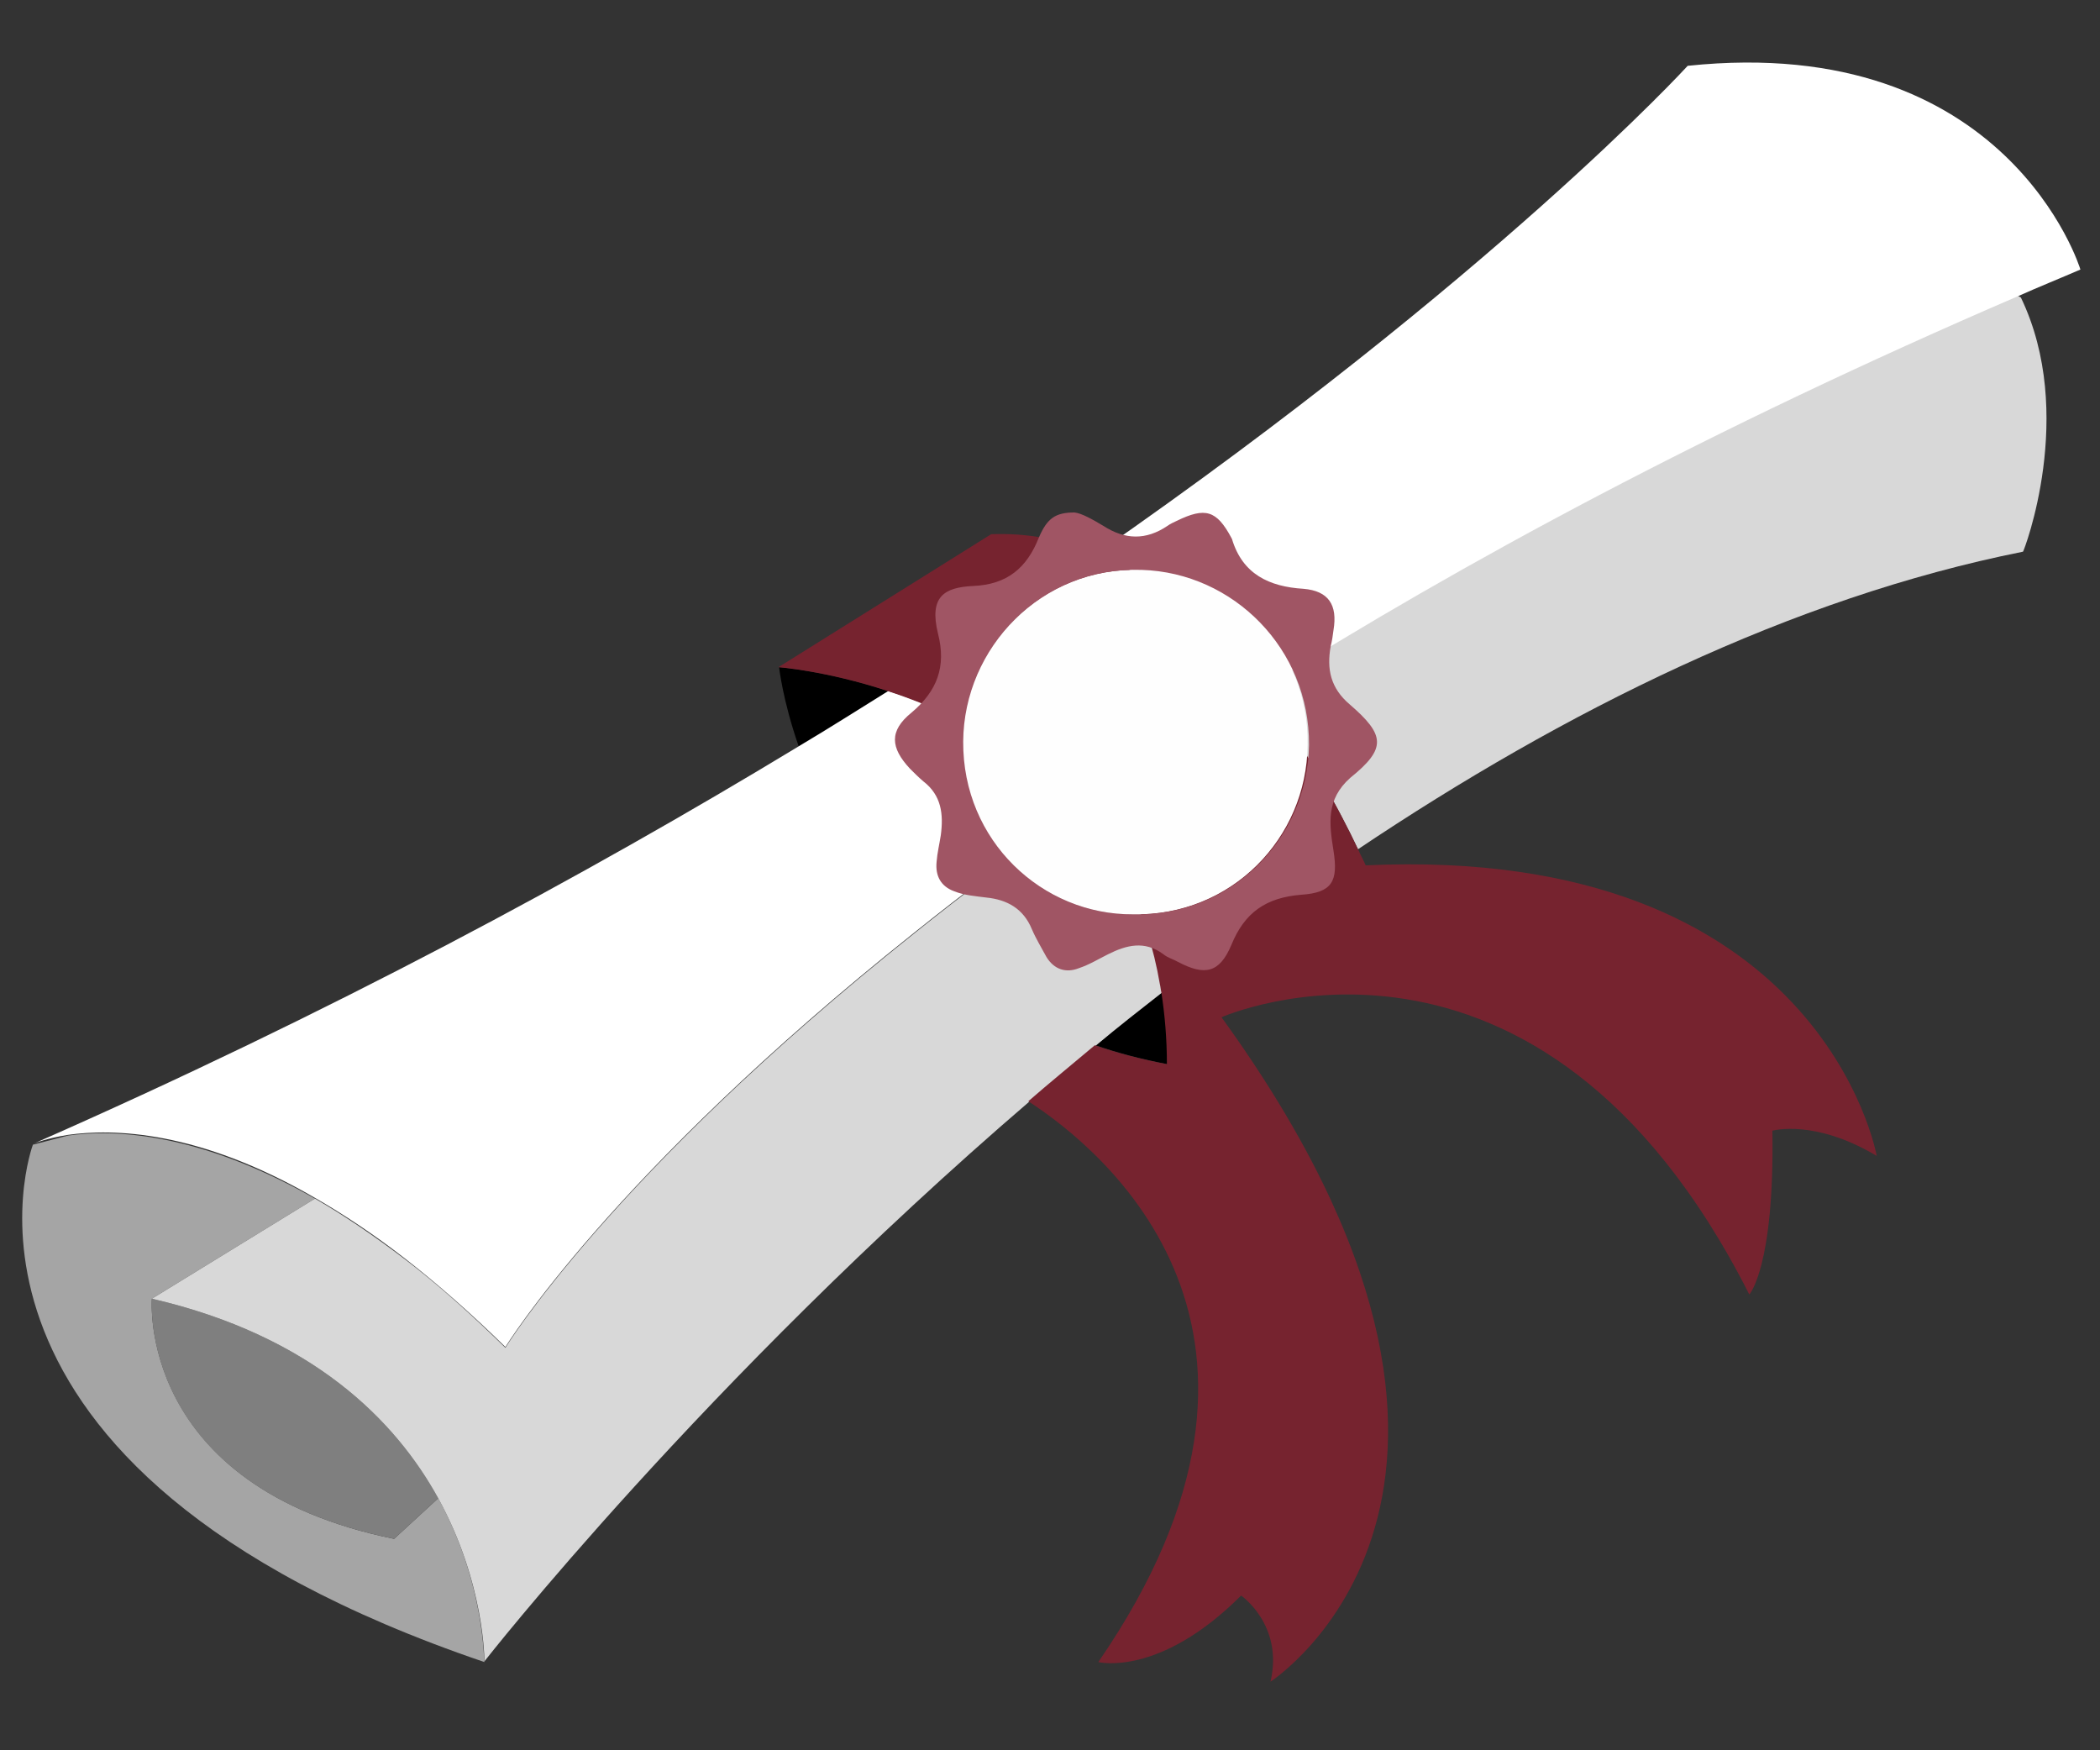
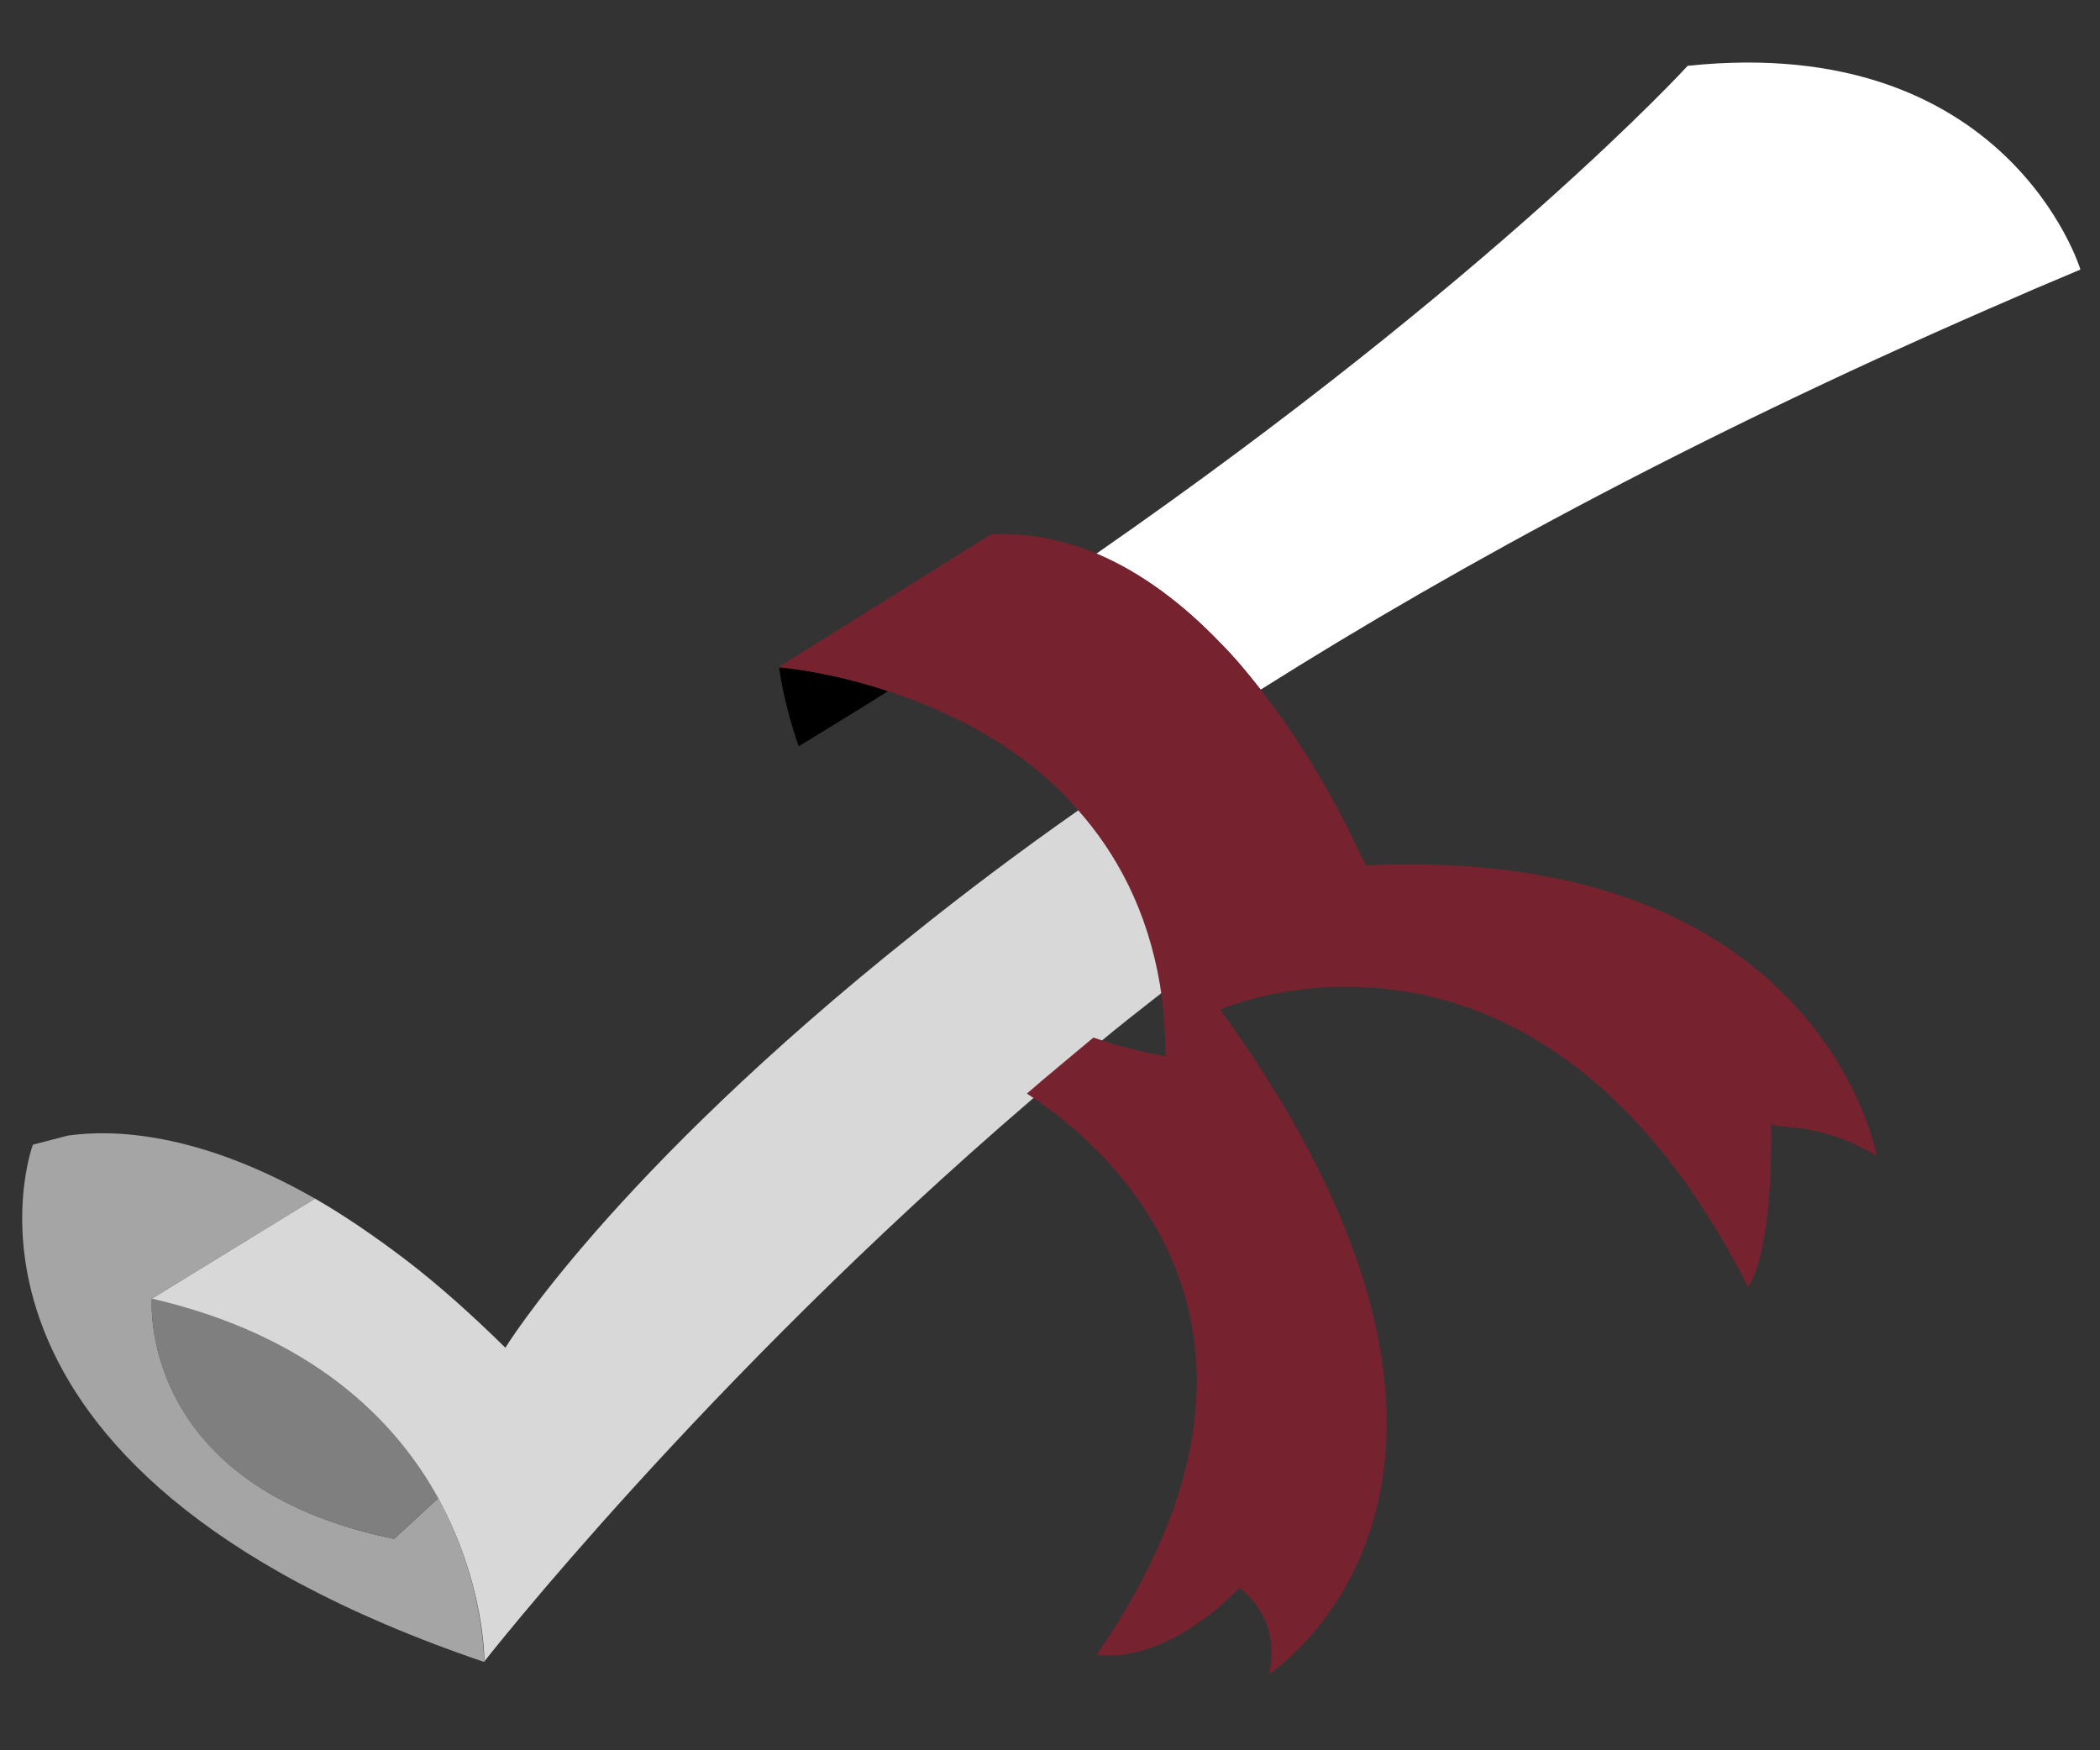
<svg xmlns="http://www.w3.org/2000/svg" version="1.1" id="Layer_2_00000070107469714944856010000002234726319557431718_" x="0px" y="0px" viewBox="0 0 300 250" style="enable-background:new 0 0 300 250;" xml:space="preserve">
  <rect x="0" y="0" width="300" height="250" fill="#333333" stroke="none" />
  <style type="text/css">
	.st0{fill:#A5A5A5;}
	.st1{fill:#7F7F7F;}
	.st2{fill:#D8D8D8;}
	.st3{fill:#FFFFFF;}
	.st4{fill:#76232F;}
	.st5{fill:#FEFEFE;}
	.st6{fill:#A05564;}
</style>
  <path class="st0" d="M62.6,214l-6.3,5.8c-36.8-7.5-34.6-34.3-34.6-34.3L45,171.2c-16.8-9.6-29-9.9-35.3-9l-5,1.3  c0,0-17.3,46.1,64.5,73.9C69.1,237.3,69.3,226.2,62.6,214z" />
  <path class="st1" d="M56.3,219.8l6.3-5.8c-6.1-11.1-18-23.2-40.9-28.5C21.7,185.5,19.4,212.3,56.3,219.8z" />
  <g>
    <path d="M114.1,106.6c4.4-2.7,8.7-5.3,12.8-7.9c-8.8-2.9-15.6-3.4-15.6-3.4S111.8,100,114.1,106.6z" />
-     <path d="M166,141.7c-3.2,2.5-6.4,5.1-9.5,7.6c3.2,1.1,6.6,2,10.3,2.7C166.8,148.3,166.5,144.9,166,141.7z" />
  </g>
  <g>
-     <path class="st2" d="M288.7,42.5l-0.5-0.3C244.4,61.1,208.8,80.3,180,98.4c6.6,8.5,11.4,17.4,14,22.9c29.4-19.7,61.9-35.9,95-42.5   C289.1,78.8,296.7,59.1,288.7,42.5z" />
    <path class="st2" d="M154.1,115.7c-8.7,6.1-16.5,12-23.6,17.7c-43.3,34.5-58.3,59.1-58.3,59.1c-5-4.9-9.7-9.1-14.3-12.6   s-8.9-6.4-12.9-8.7l-23.3,14.3c22.9,5.3,34.8,17.4,40.9,28.5c6.7,12.2,6.6,23.3,6.6,23.3s31.2-39.9,77.9-80c3.1-2.7,6.3-5.4,9.5-8   c3.1-2.6,6.3-5.1,9.5-7.6c-0.1-0.4-0.1-0.7-0.2-1.1C164,130,159.6,121.9,154.1,115.7z" />
  </g>
  <g>
    <path class="st3" d="M241.1,9.4c0,0-27.6,30.2-84.5,69.7c6.7,2.8,12.6,7.4,17.7,12.7c2.1,2.1,4,4.4,5.8,6.7   c28.7-18.1,64.3-37.3,108.2-56.2c2.9-1.3,5.9-2.5,8.9-3.8C297.2,38.4,286.8,4.6,241.1,9.4z" />
-     <path class="st3" d="M146.6,108.7c-6.5-4.9-13.6-8.1-19.7-10c-4.2,2.6-8.4,5.3-12.8,7.9C83.4,125.2,47,144.8,4.7,163.4   c0.2-0.1,1.9-0.8,5-1.3c6.4-0.9,18.6-0.7,35.3,9c4,2.3,8.4,5.2,12.9,8.7s9.3,7.7,14.3,12.6c0,0,15-24.6,58.3-59.1   c7.1-5.7,14.9-11.6,23.6-17.7C151.8,113.1,149.2,110.8,146.6,108.7z" />
  </g>
-   <path class="st4" d="M268.1,165.1c0,0-7.8-44.5-73-41.5c-0.3-0.7-0.7-1.4-1.1-2.3c-2.6-5.5-7.3-14.4-14-22.9  c-1.8-2.3-3.7-4.6-5.8-6.7c-5.1-5.3-11-9.9-17.7-12.7c-4.6-1.9-9.6-2.9-14.9-2.7l-30.4,19c0,0,6.8,0.5,15.6,3.4  c6.1,2,13.2,5.1,19.7,10c2.6,2,5.2,4.3,7.5,7c5.5,6.2,9.9,14.3,11.7,24.9c0.1,0.4,0.1,0.7,0.2,1.1c0.5,3.2,0.8,6.7,0.8,10.3  c-3.7-0.7-7.1-1.6-10.3-2.7c-3.2,2.7-6.4,5.3-9.5,8c10.8,7,42.5,32.9,10,80.1c0,0,8.7,2.2,20.4-9.5c0,0,6.1,4.2,4.2,12.3  c0,0,42.1-27.1-7-94.9c0,0,45.2-20.1,75.4,39.6c0,0,3.6-3.9,3.3-23.4C253.3,161.5,259.2,159.8,268.1,165.1z" />
-   <path class="st5" d="M163,81.4c-14.3-0.5-25.4,11.1-25.5,24.5c-0.1,14.2,11.4,24.8,24.3,24.7c14.1,0.3,24.9-10.9,25-24.2  C187.1,92.7,176.2,81.8,163,81.4z" />
-   <path class="st6" d="M192.8,100.6c-2.7-2.3-3.3-5-2.7-8.3c0.2-0.8,0.3-1.5,0.4-2.3c0.6-3.6-0.7-5.6-4.3-5.9  c-4.9-0.3-8.7-2.1-10.2-7.1c0-0.1-0.1-0.1-0.1-0.2c-2.1-3.9-3.7-4.4-7.8-2.4c-0.4,0.2-0.9,0.4-1.3,0.7c-3.1,2.1-6.1,2-9.2,0  c-1.5-0.9-3.1-1.8-4.1-1.9c-2.7,0-3.9,0.8-5.1,3.6c-1.7,4.3-4.5,6.7-9.4,6.9c-4.1,0.2-6.3,1.5-5,6.8c1.2,4.7-0.1,8.2-3.8,11.3  c-3.2,2.6-3,5-0.2,8c0.6,0.6,1.2,1.2,1.9,1.8c2.6,2,2.9,4.7,2.5,7.7c-0.2,1.3-0.5,2.5-0.6,3.8c-0.2,2,0.6,3.5,2.5,4.2  c1.5,0.6,3.1,0.7,4.6,0.9c3,0.3,5.3,1.6,6.5,4.5c0.6,1.4,1.4,2.7,2.1,4c1.1,1.8,2.8,2.3,4.6,1.6c1.5-0.5,2.8-1.3,4.2-2  c2.6-1.3,5.2-2,7.9,0c0.6,0.5,1.4,0.7,2.1,1.1c3.8,2,5.9,1.6,7.6-2.4c1.9-4.7,5-6.8,10-7.2c4.4-0.3,5.3-1.9,4.6-6.3  c-0.6-3.8-1.1-7.3,2.4-10.4C198.1,106.9,197.9,105,192.8,100.6z M161.9,130.6c-13,0.1-24.4-10.5-24.3-24.7  c0.1-13.4,11.2-25,25.5-24.5c13.1,0.4,24,11.3,23.9,25C186.8,119.7,176,130.9,161.9,130.6z" />
+   <path class="st4" d="M268.1,165.1c0,0-7.8-44.5-73-41.5c-0.3-0.7-0.7-1.4-1.1-2.3c-2.6-5.5-7.3-14.4-14-22.9  c-1.8-2.3-3.7-4.6-5.8-6.7c-5.1-5.3-11-9.9-17.7-12.7c-4.6-1.9-9.6-2.9-14.9-2.7l-30.4,19c0,0,6.8,0.5,15.6,3.4  c6.1,2,13.2,5.1,19.7,10c2.6,2,5.2,4.3,7.5,7c5.5,6.2,9.9,14.3,11.7,24.9c0.5,3.2,0.8,6.7,0.8,10.3  c-3.7-0.7-7.1-1.6-10.3-2.7c-3.2,2.7-6.4,5.3-9.5,8c10.8,7,42.5,32.9,10,80.1c0,0,8.7,2.2,20.4-9.5c0,0,6.1,4.2,4.2,12.3  c0,0,42.1-27.1-7-94.9c0,0,45.2-20.1,75.4,39.6c0,0,3.6-3.9,3.3-23.4C253.3,161.5,259.2,159.8,268.1,165.1z" />
</svg>